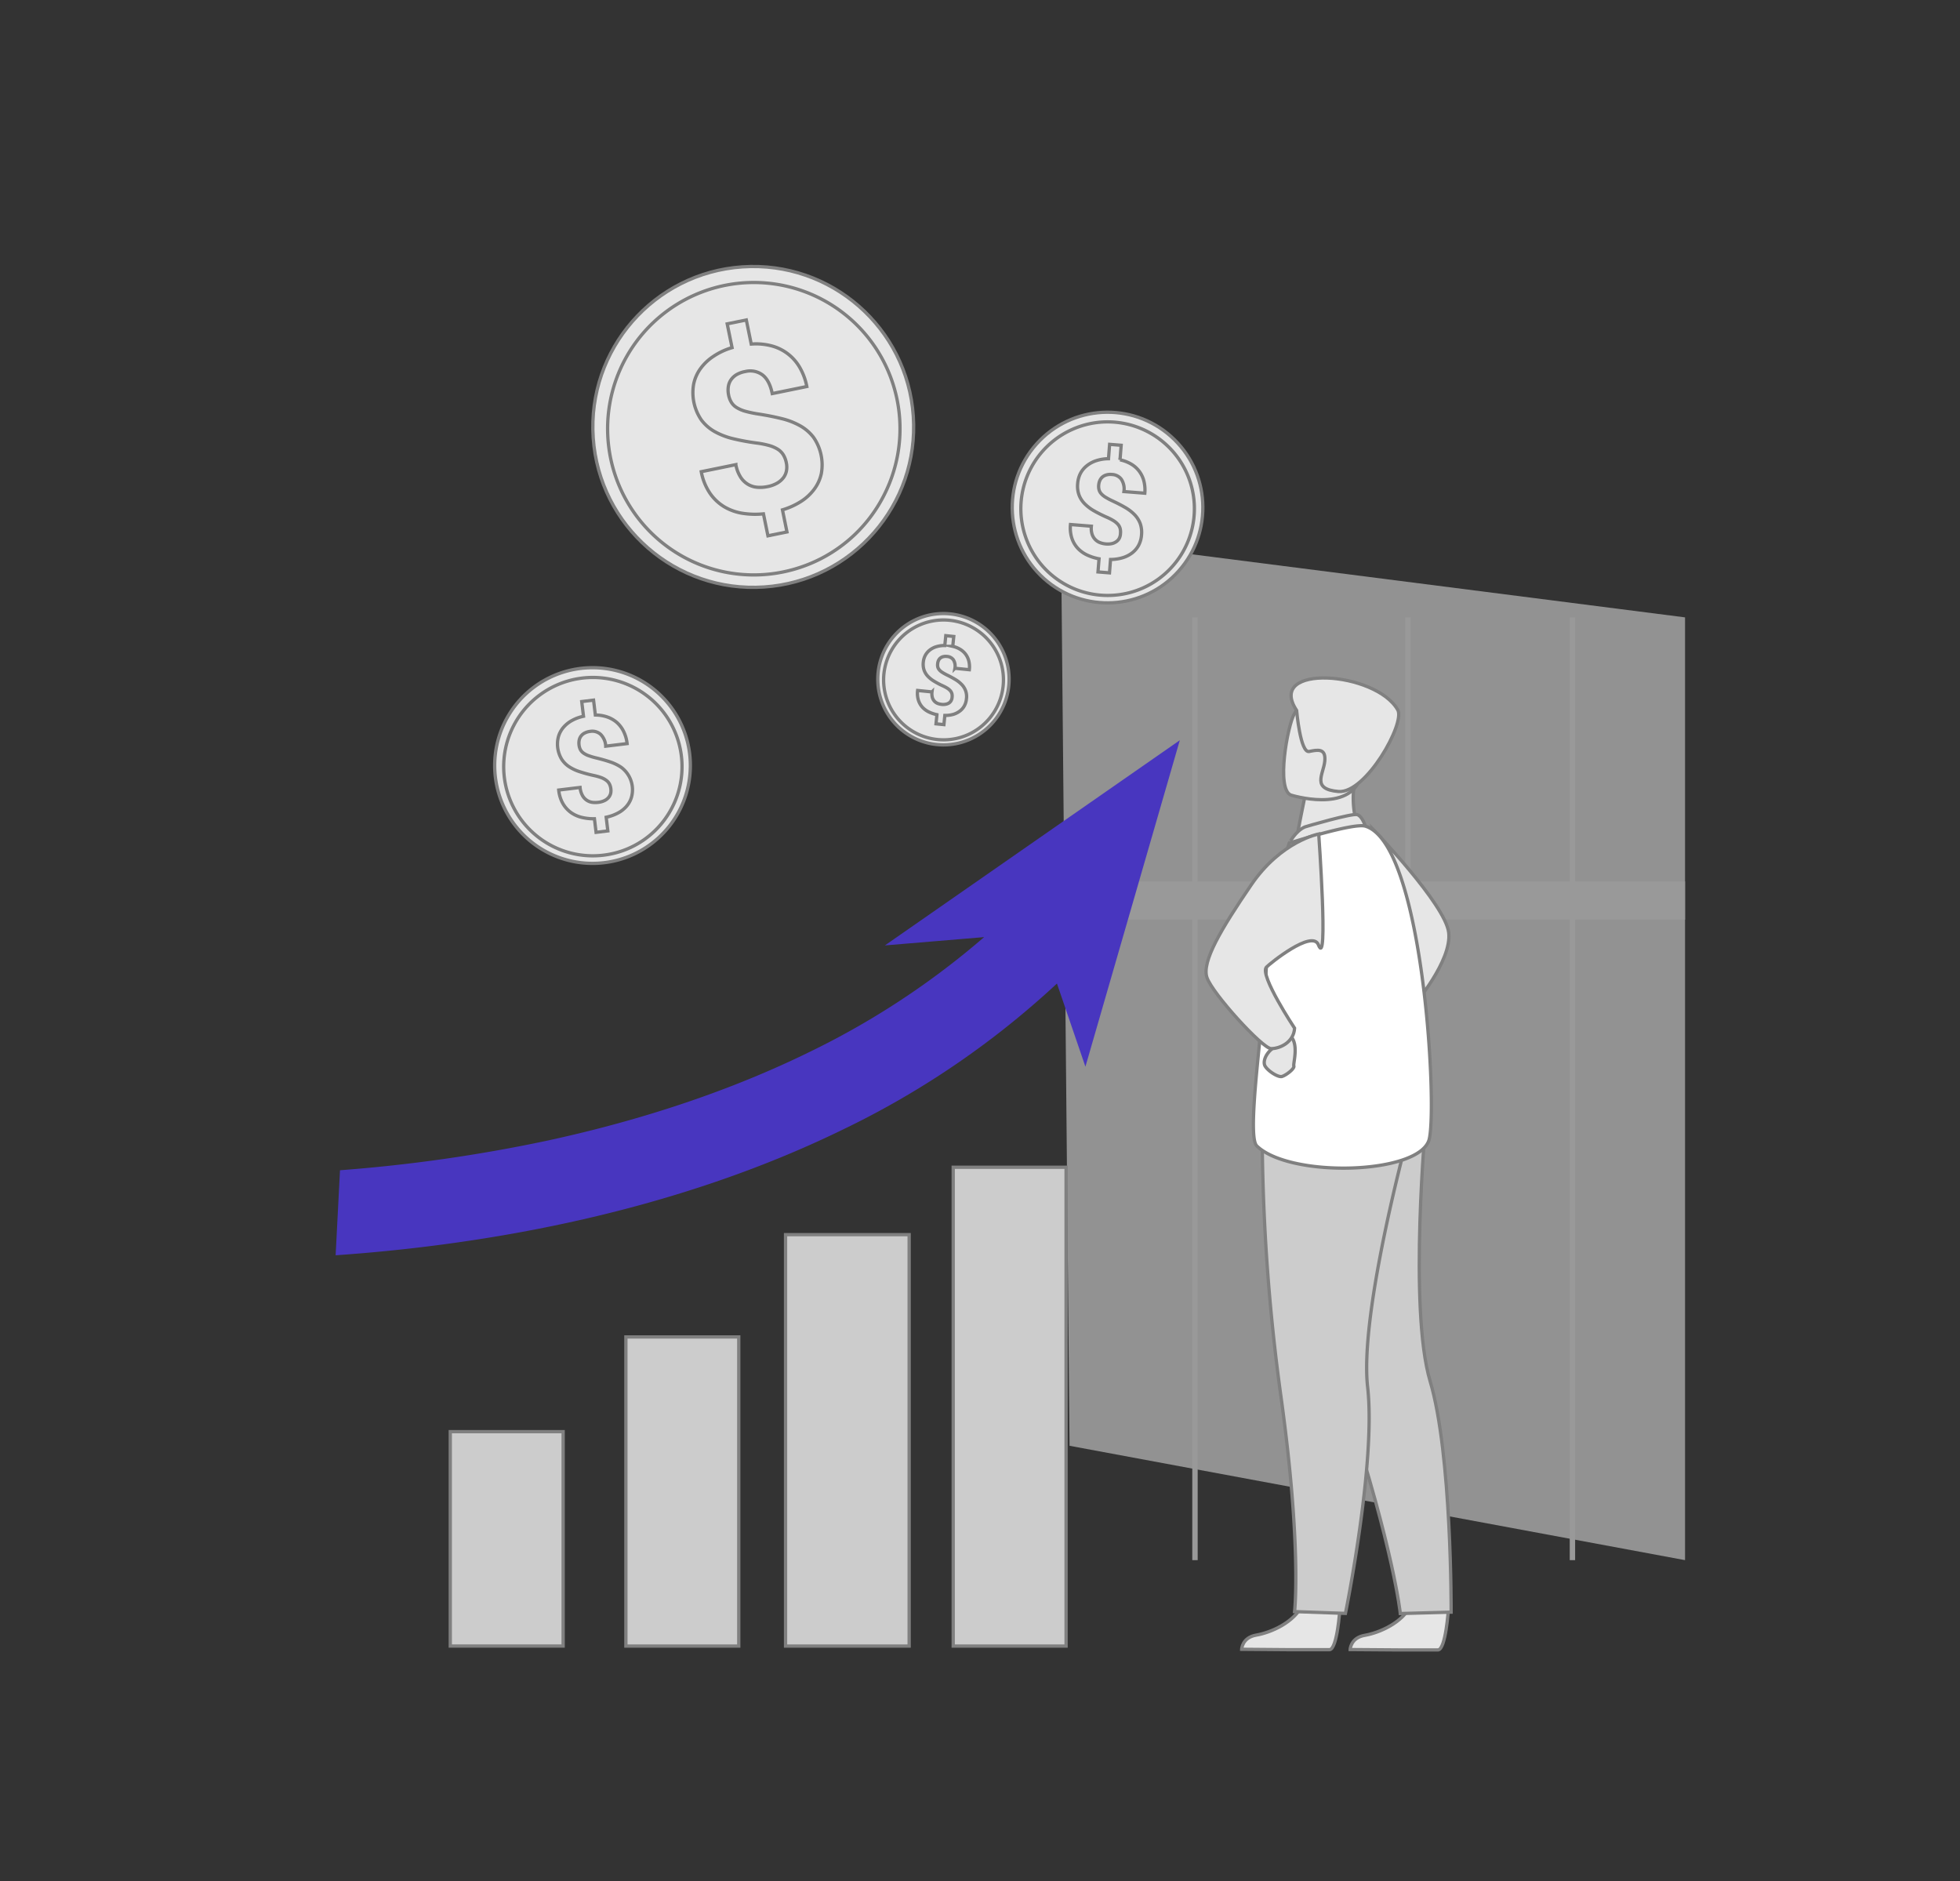
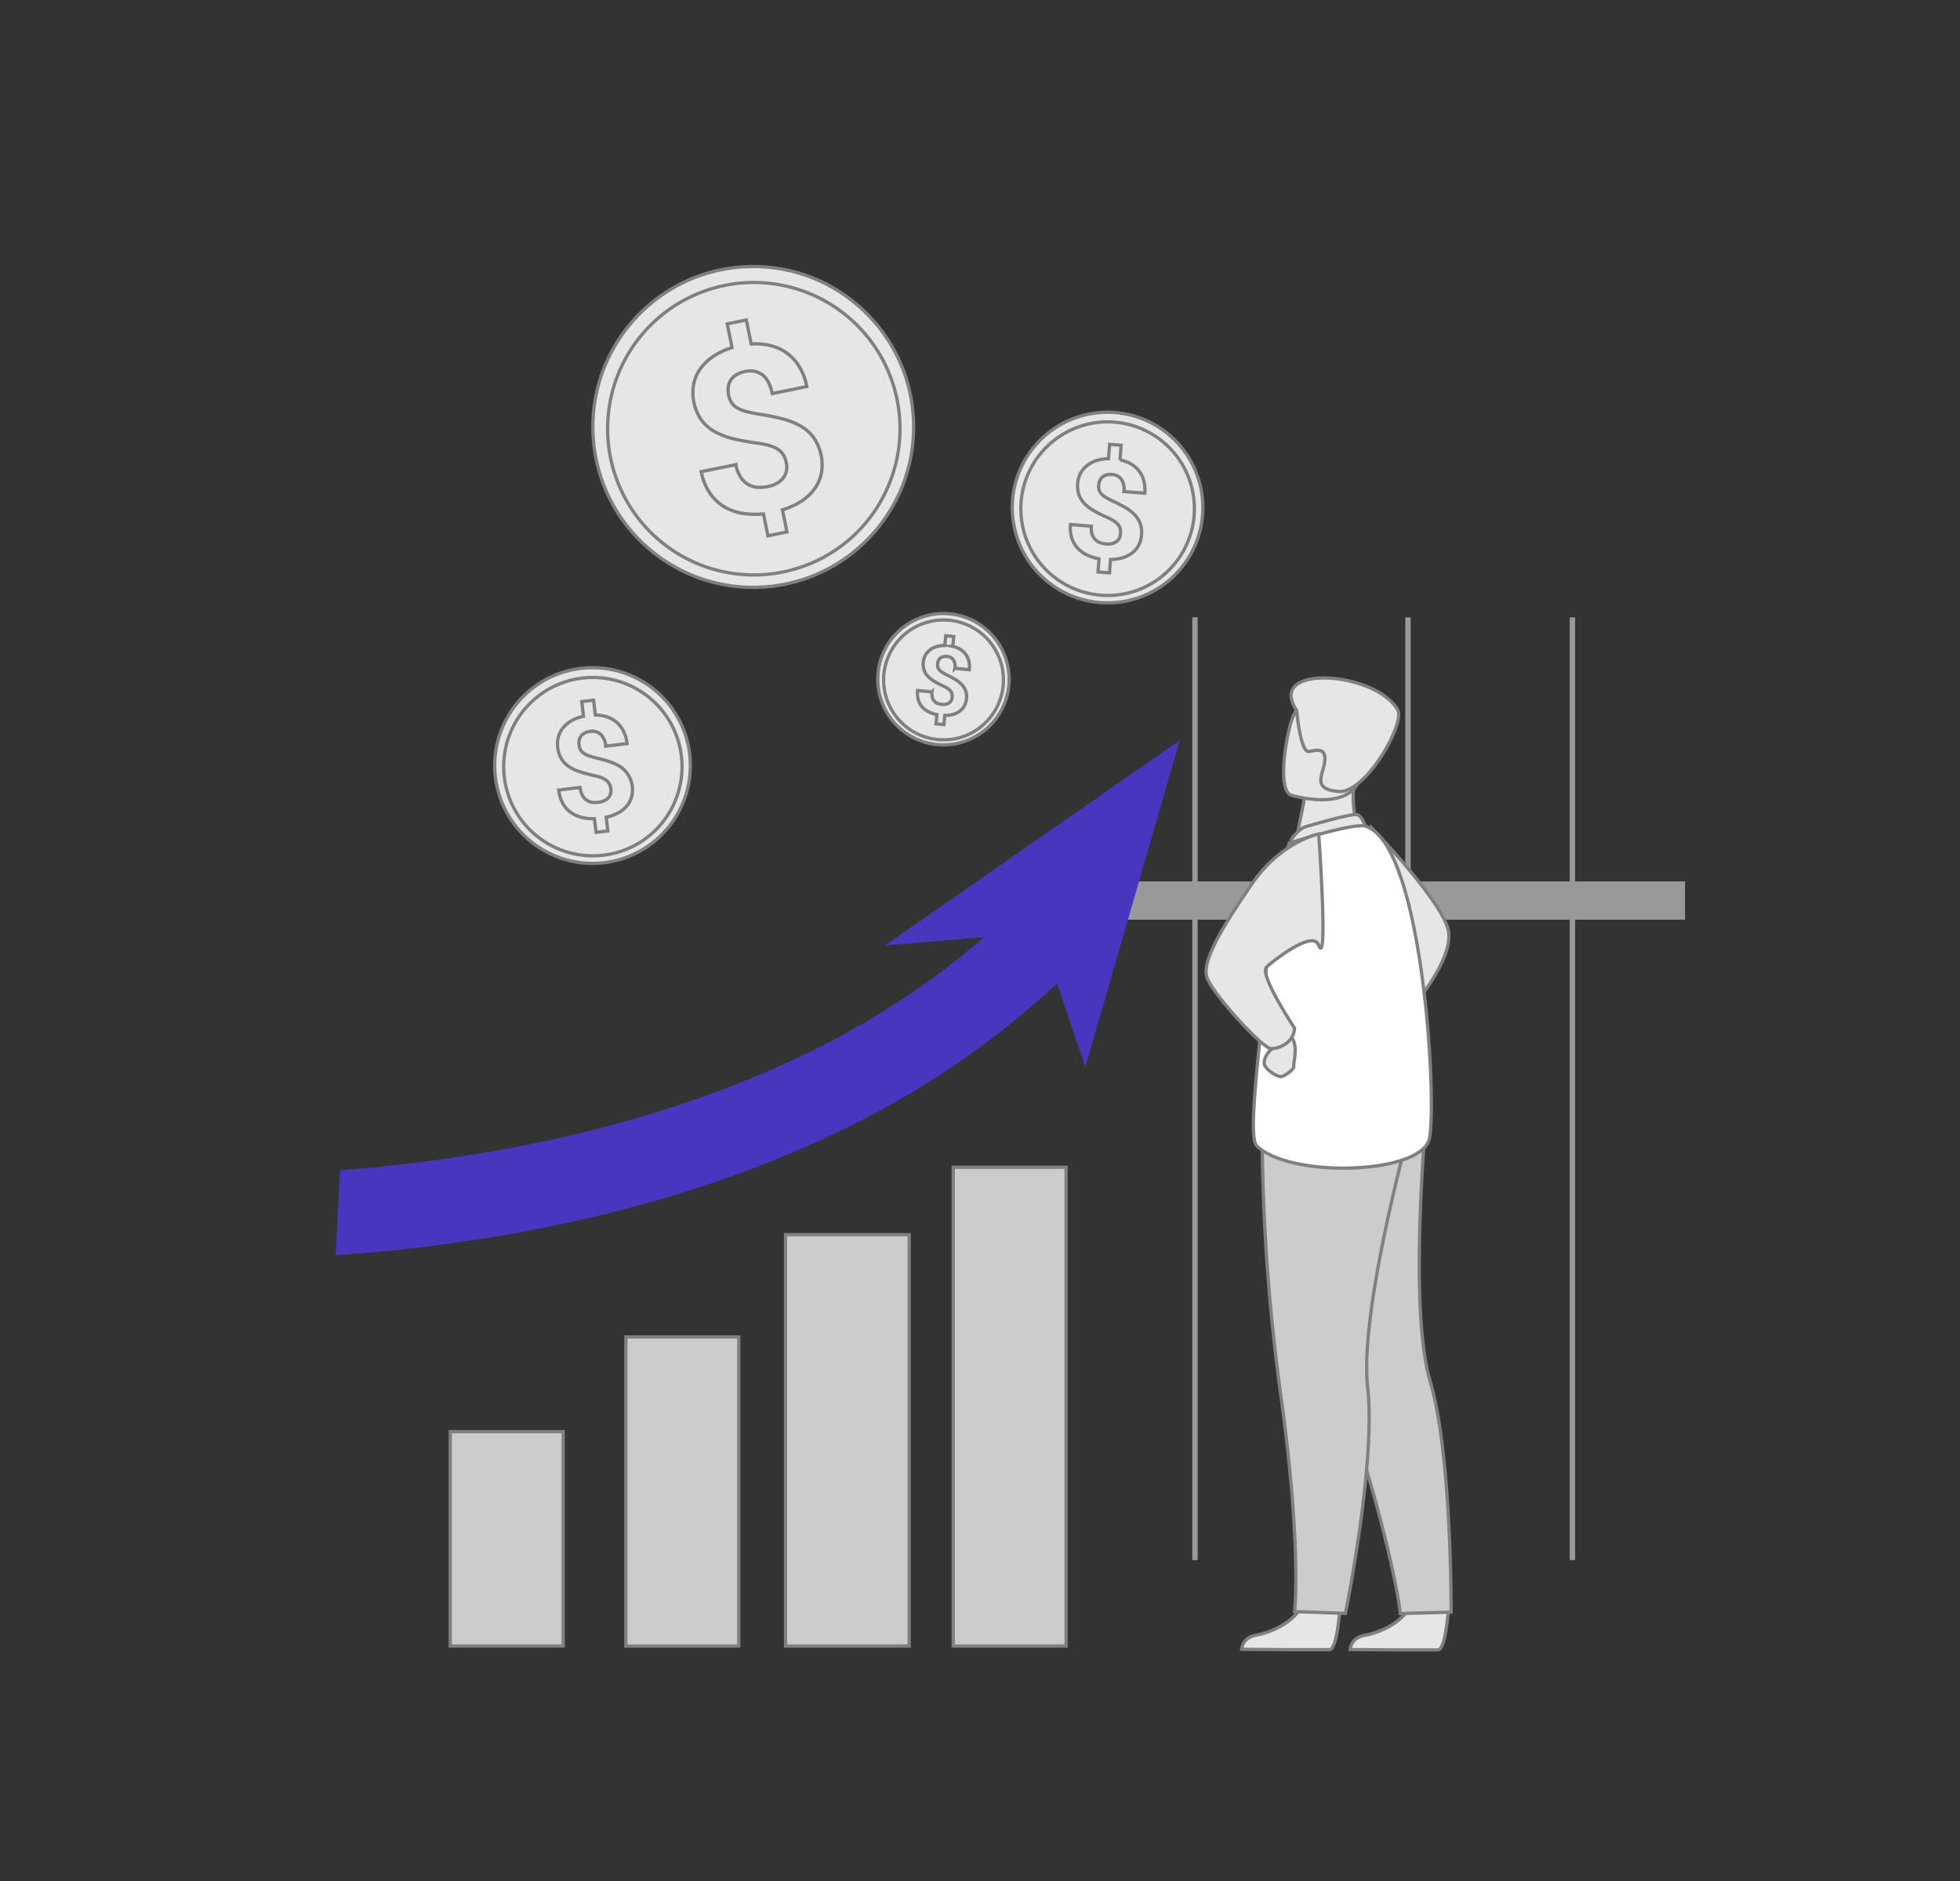
<svg xmlns="http://www.w3.org/2000/svg" id="Layer_1" data-name="Layer 1" viewBox="0 0 597 573">
  <rect x="0" y="0" width="597" height="573" fill="#333333" stroke="none" />
  <defs>
    <style>.cls-1{opacity:0.5;}.cls-2{fill:#f2f2f2;}.cls-3,.cls-6{fill:#fff;}.cls-4{fill:#e6e6e6;}.cls-4,.cls-5,.cls-6{stroke:gray;stroke-miterlimit:10;}.cls-5{fill:#ccc;}.cls-7{fill:#4836bf;}</style>
  </defs>
  <g class="cls-1">
-     <polygon class="cls-2" points="513.25 188.03 323.18 163.72 325.78 440.33 513.25 475.16 513.25 188.03" />
    <rect class="cls-3" x="323.17" y="268.45" width="190.08" height="11.65" />
    <rect class="cls-3" x="363.16" y="188.03" width="1.64" height="287.13" />
    <rect class="cls-3" x="428.04" y="188.03" width="1.64" height="287.13" />
    <rect class="cls-3" x="478.13" y="188.03" width="1.64" height="287.13" />
  </g>
-   <path class="cls-4" d="M151.52,240.19a29.8,29.8,0,1,1,36,21.92A29.8,29.8,0,0,1,151.52,240.19Z" />
+   <path class="cls-4" d="M151.52,240.19a29.8,29.8,0,1,1,36,21.92A29.8,29.8,0,0,1,151.52,240.19" />
  <path class="cls-4" d="M187,259.88a27.16,27.16,0,1,1,16.78-12.27A27,27,0,0,1,187,259.88Z" />
  <path class="cls-4" d="M186.06,240.26a4.39,4.39,0,0,0-.44-1.51,3.29,3.29,0,0,0-1-1.12,6.06,6.06,0,0,0-1.57-.83,17.22,17.22,0,0,0-2.28-.63,43.4,43.4,0,0,1-4.2-1.14,13.28,13.28,0,0,1-3.32-1.58A7.84,7.84,0,0,1,171,231.1a9,9,0,0,1-.9-6.77,7.61,7.61,0,0,1,1.49-2.77,9.32,9.32,0,0,1,2.59-2.1,12.44,12.44,0,0,1,3.55-1.31l-.54-4.48,3.6-.44.55,4.54a11.25,11.25,0,0,1,3.64.6,8.89,8.89,0,0,1,2.92,1.68,8.79,8.79,0,0,1,2.05,2.72,11.12,11.12,0,0,1,1.06,3.7l-6.51.79a5.46,5.46,0,0,0-1.57-3.62,3.83,3.83,0,0,0-3.13-.89,4.93,4.93,0,0,0-1.71.5,3.19,3.19,0,0,0-1.11.92,3,3,0,0,0-.56,1.24,4.5,4.5,0,0,0-.05,1.47,4.12,4.12,0,0,0,.39,1.38,3.16,3.16,0,0,0,.92,1.06,6.19,6.19,0,0,0,1.59.83,21.62,21.62,0,0,0,2.38.7c1.52.37,2.91.76,4.17,1.19a13.84,13.84,0,0,1,3.32,1.6,8.51,8.51,0,0,1,3.2,9.17,7.33,7.33,0,0,1-1.51,2.75,8.91,8.91,0,0,1-2.62,2.06,13.44,13.44,0,0,1-3.57,1.28l.5,4.16-3.58.44-.5-4.14a15.33,15.33,0,0,1-3.71-.38,9.67,9.67,0,0,1-3.32-1.43,8.81,8.81,0,0,1-2.52-2.72,10.39,10.39,0,0,1-1.33-4.21l6.5-.79a6.46,6.46,0,0,0,.72,2.43,4.12,4.12,0,0,0,1.31,1.45,4.07,4.07,0,0,0,1.68.65,7.16,7.16,0,0,0,1.85,0,5.82,5.82,0,0,0,1.82-.5,3.85,3.85,0,0,0,1.25-.91,3.19,3.19,0,0,0,.67-1.24A3.77,3.77,0,0,0,186.06,240.26Z" />
  <circle class="cls-4" cx="337.34" cy="154.56" r="29.03" transform="translate(-2.67 303.16) rotate(-48.22)" />
  <path class="cls-4" d="M338.39,181.33a26.43,26.43,0,1,1,18.39-8.47A26.28,26.28,0,0,1,338.39,181.33Z" />
  <path class="cls-4" d="M341.29,162.43a4.18,4.18,0,0,0-.12-1.53,3.19,3.19,0,0,0-.7-1.25,5.86,5.86,0,0,0-1.34-1.09,15.46,15.46,0,0,0-2.05-1.05,40.73,40.73,0,0,1-3.8-1.9,13,13,0,0,1-2.86-2.15,7.54,7.54,0,0,1-1.75-2.69,7.83,7.83,0,0,1-.42-3.51,8.06,8.06,0,0,1,.86-3.12,7.4,7.4,0,0,1,2-2.35,9,9,0,0,1,2.88-1.51,12.25,12.25,0,0,1,3.65-.57l.34-4.38,3.52.28-.35,4.44a11.06,11.06,0,0,1,3.36,1.27,8.32,8.32,0,0,1,3.9,5.16,11,11,0,0,1,.29,3.73l-6.36-.5a5.4,5.4,0,0,0-.8-3.76,3.73,3.73,0,0,0-2.82-1.44,4.53,4.53,0,0,0-1.73.14,3.28,3.28,0,0,0-1.24.66,3.09,3.09,0,0,0-.77,1.08,4.49,4.49,0,0,0-.33,1.4,4.12,4.12,0,0,0,.11,1.38,3,3,0,0,0,.67,1.2,5.77,5.77,0,0,0,1.35,1.09,20.35,20.35,0,0,0,2.14,1.13c1.38.64,2.64,1.29,3.76,1.94a13.52,13.52,0,0,1,2.85,2.17,8,8,0,0,1,1.75,2.7,8.09,8.09,0,0,1,.42,3.49,8,8,0,0,1-.88,3.18,7.31,7.31,0,0,1-2,2.34,9,9,0,0,1-2.9,1.46,13.14,13.14,0,0,1-3.66.53l-.32,4.07-3.5-.28.32-4a14.73,14.73,0,0,1-3.47-1.08,9.37,9.37,0,0,1-2.89-2,8.35,8.35,0,0,1-1.88-3.08,10.16,10.16,0,0,1-.46-4.28l6.36.51a6.05,6.05,0,0,0,.22,2.45,4.08,4.08,0,0,0,1,1.64,3.89,3.89,0,0,0,1.49.94,6.6,6.6,0,0,0,1.75.38,6,6,0,0,0,1.84-.12,3.78,3.78,0,0,0,1.37-.64,2.88,2.88,0,0,0,.88-1.05A3.61,3.61,0,0,0,341.29,162.43Z" />
  <path class="cls-4" d="M267.37,207.2a20,20,0,1,1,20.38,19.66A20,20,0,0,1,267.37,207.2Z" />
  <path class="cls-4" d="M287.72,225.32a18.25,18.25,0,1,1,12.8-5.57A18.11,18.11,0,0,1,287.72,225.32Z" />
  <path class="cls-4" d="M290,212.33a3,3,0,0,0-.06-1.06,2.29,2.29,0,0,0-.46-.87,4.51,4.51,0,0,0-.91-.78,12.65,12.65,0,0,0-1.41-.75c-1-.45-1.81-.9-2.58-1.36a9.06,9.06,0,0,1-1.95-1.53,5.33,5.33,0,0,1-1.16-1.88,5.57,5.57,0,0,1-.24-2.43,5.42,5.42,0,0,1,.64-2.13,5.21,5.21,0,0,1,1.39-1.6,6.11,6.11,0,0,1,2-1,8.68,8.68,0,0,1,2.52-.34l.3-3,2.43.25-.31,3a7.44,7.44,0,0,1,2.29.93,5.72,5.72,0,0,1,2.62,3.61,7.52,7.52,0,0,1,.14,2.58l-4.38-.44a3.7,3.7,0,0,0-.49-2.6,2.58,2.58,0,0,0-1.93-1,3.25,3.25,0,0,0-1.19.07,2.13,2.13,0,0,0-.86.44,2,2,0,0,0-.55.73,3,3,0,0,0-.25,1,2.74,2.74,0,0,0,.05,1,2.19,2.19,0,0,0,.45.83,3.88,3.88,0,0,0,.92.78,14.58,14.58,0,0,0,1.45.81c.95.46,1.8.93,2.57,1.39a9.53,9.53,0,0,1,1.93,1.54,5.46,5.46,0,0,1,1.16,1.89,5.22,5.22,0,0,1,.24,2.41,5.46,5.46,0,0,1-.65,2.18,5,5,0,0,1-1.39,1.58,6.21,6.21,0,0,1-2,1,9.31,9.31,0,0,1-2.54.31l-.28,2.8-2.41-.24.28-2.79a10.4,10.4,0,0,1-2.38-.79,6.64,6.64,0,0,1-2-1.43,5.81,5.81,0,0,1-1.25-2.15,7,7,0,0,1-.25-3l4.38.44a4.36,4.36,0,0,0,.11,1.7,2.7,2.7,0,0,0,.64,1.14,2.77,2.77,0,0,0,1,.68,5,5,0,0,0,1.21.28,3.76,3.76,0,0,0,1.27-.06,2.56,2.56,0,0,0,1-.41,2.05,2.05,0,0,0,.62-.72A2.4,2.4,0,0,0,290,212.33Z" />
  <circle class="cls-4" cx="229.43" cy="130.03" r="48.86" transform="translate(-8.29 15.86) rotate(-3.89)" />
  <path class="cls-4" d="M243.61,172.84a44.53,44.53,0,1,1,25.78-22.27A44.21,44.21,0,0,1,243.61,172.84Z" />
  <path class="cls-4" d="M239.5,140.92a7.36,7.36,0,0,0-.92-2.42,5.34,5.34,0,0,0-1.71-1.7,10.24,10.24,0,0,0-2.68-1.14,26.58,26.58,0,0,0-3.81-.74,69.78,69.78,0,0,1-7-1.29,22.07,22.07,0,0,1-5.64-2.15,13.23,13.23,0,0,1-4.08-3.53A14.73,14.73,0,0,1,211.28,117a12.18,12.18,0,0,1,2.07-4.72,15.2,15.2,0,0,1,4-3.78,20.31,20.31,0,0,1,5.63-2.62l-1.48-7.24,5.82-1.19,1.5,7.34a18.51,18.51,0,0,1,6,.5,14,14,0,0,1,8.72,6.52,18.58,18.58,0,0,1,2.21,5.91l-10.53,2.15q-.83-4.06-3-5.71a6.32,6.32,0,0,0-5.24-1,8.1,8.1,0,0,0-2.73,1,5.56,5.56,0,0,0-1.69,1.65,5,5,0,0,0-.74,2.11,7.32,7.32,0,0,0,.11,2.41,6.88,6.88,0,0,0,.83,2.19,4.89,4.89,0,0,0,1.64,1.62,10.34,10.34,0,0,0,2.7,1.14,34.47,34.47,0,0,0,4,.83c2.53.39,4.86.86,7,1.39a22.09,22.09,0,0,1,5.62,2.18,13.23,13.23,0,0,1,4.09,3.55,14.74,14.74,0,0,1,2.36,11A12.34,12.34,0,0,1,248,149a15.1,15.1,0,0,1-4,3.71,22.36,22.36,0,0,1-5.67,2.57l1.37,6.73-5.79,1.18-1.37-6.69a25,25,0,0,1-6.11-.13,15.74,15.74,0,0,1-5.61-1.9,14.17,14.17,0,0,1-4.48-4.11,17.3,17.3,0,0,1-2.74-6.7l10.53-2.15a10.64,10.64,0,0,0,1.49,3.87,6.82,6.82,0,0,0,2.33,2.2,6.58,6.58,0,0,0,2.84.83,10.94,10.94,0,0,0,3-.21,9.38,9.38,0,0,0,2.91-1.05,6.41,6.41,0,0,0,1.92-1.66,5.07,5.07,0,0,0,.93-2.11A6.12,6.12,0,0,0,239.5,140.92Z" />
  <path class="cls-4" d="M418.1,252.45s22.12,22.93,23.16,31.56-10.59,22.11-10.59,22.11Z" />
  <path class="cls-4" d="M408.11,490.09s-.78,12.17-3.14,12.34c-.31,0-11.93,0-11.93,0l-14.84-.12s.1-3.57,4.44-4.32,11.61-3.78,14.25-9.5C399.66,482.45,408.11,490.09,408.11,490.09Z" />
  <path class="cls-4" d="M441.16,490.17s-.78,12.16-3.14,12.33c-.31,0-11.93,0-11.93,0l-14.84-.11s.1-3.58,4.44-4.33,11.61-3.77,14.25-9.5C432.71,482.52,441.16,490.17,441.16,490.17Z" />
  <path class="cls-5" d="M392,359.32s3.83,24.83,18.21,68.92,16.31,63.18,16.31,63.18L442,491s.24-48.15-6.39-70.32-1.26-79.87-1.26-79.87Z" />
  <path class="cls-5" d="M384.44,342.07a602.47,602.47,0,0,0,5.74,83.33c6.37,45.94,4.14,65.43,4.14,65.43l15.49.55s9.37-45.92,6.76-68.91,12.85-78.85,12.85-78.85Z" />
  <path class="cls-4" d="M414.63,254.61,406.36,260l-11.93-2.25c.17-1,1-4.95,1.69-8.56.05-.22.09-.43.13-.64.62-3.08,1.16-5.72,1.16-5.72l11.16-4.89,4.16-1.83c0,.07-.33,3.42-.38,3.91A28.41,28.41,0,0,0,414.63,254.61Z" />
  <path class="cls-4" d="M397.5,251.84c.24-.1,14.38-4.24,15.92-3.73s2.44,3.49,2.44,3.49l-23.14,5.17S394.55,253.08,397.5,251.84Z" />
  <path class="cls-6" d="M435.37,346.8C433,357.72,393.06,358.93,382.8,349c-1.17-1.14-1.21-6.4-.76-13.5.9-13.86,3.71-34.71,3.84-45.36a85.19,85.19,0,0,1,1.74-15.19,122.57,122.57,0,0,1,5.1-18.17s19.49-6.25,23.14-5.17C433.41,256.79,437.79,335.87,435.37,346.8Z" />
  <path class="cls-4" d="M388.43,316.18a2.75,2.75,0,0,1-.88,3.19c-1.68,1.28-2.78,3.36-2.4,4.87s4.06,4,5.34,3.61,3.87-2.39,3.6-3.19,1.76-7-1.35-9.43S388.43,316.18,388.43,316.18Z" />
  <path class="cls-4" d="M401.67,254s-11.43,2.11-20.57,15.51S366,292.87,367.62,297.71s16.92,21.65,19.56,21.66,6.89-1.9,7.14-6.22c0,0-10.73-16.16-8.6-18.57.91-1,14-11.61,15.86-6.82C404.65,295.7,401.67,254,401.67,254Z" />
  <path class="cls-4" d="M393.21,242.15s17.94,5.63,21.28-5.59,7.91-18.06-3.41-22.14-14.82-.46-16.85,3S388.63,240.39,393.21,242.15Z" />
  <path class="cls-4" d="M394.94,216.36s1.12,13.07,3.82,12.51,5.16-1,4.75,3-4.16,8.48,4.17,9.19,20.36-20.74,18.08-24.82C419.18,204.46,385.42,202,394.94,216.36Z" />
  <path class="cls-7" d="M359.36,225.45l-89.83,62.49,30.22-2.53a243.65,243.65,0,0,1-53.22,35c-23.6,11.57-50.49,20.64-79.9,27a474.21,474.21,0,0,1-63.07,9l-1.33,25.9c13.27-.92,28.43-2.47,44.73-5.05,8.06-1.27,16.4-2.8,24.92-4.63,31.25-6.7,59.92-16.39,85.22-28.79a263.33,263.33,0,0,0,64.84-44.29l8.67,25.32Z" />
  <rect class="cls-5" x="137.15" y="436.03" width="34.38" height="65.29" />
  <rect class="cls-5" x="190.64" y="407.18" width="34.38" height="94.15" />
  <rect class="cls-5" x="239.27" y="376.03" width="37.65" height="125.3" />
  <rect class="cls-5" x="290.34" y="355.5" width="34.38" height="145.83" />
</svg>